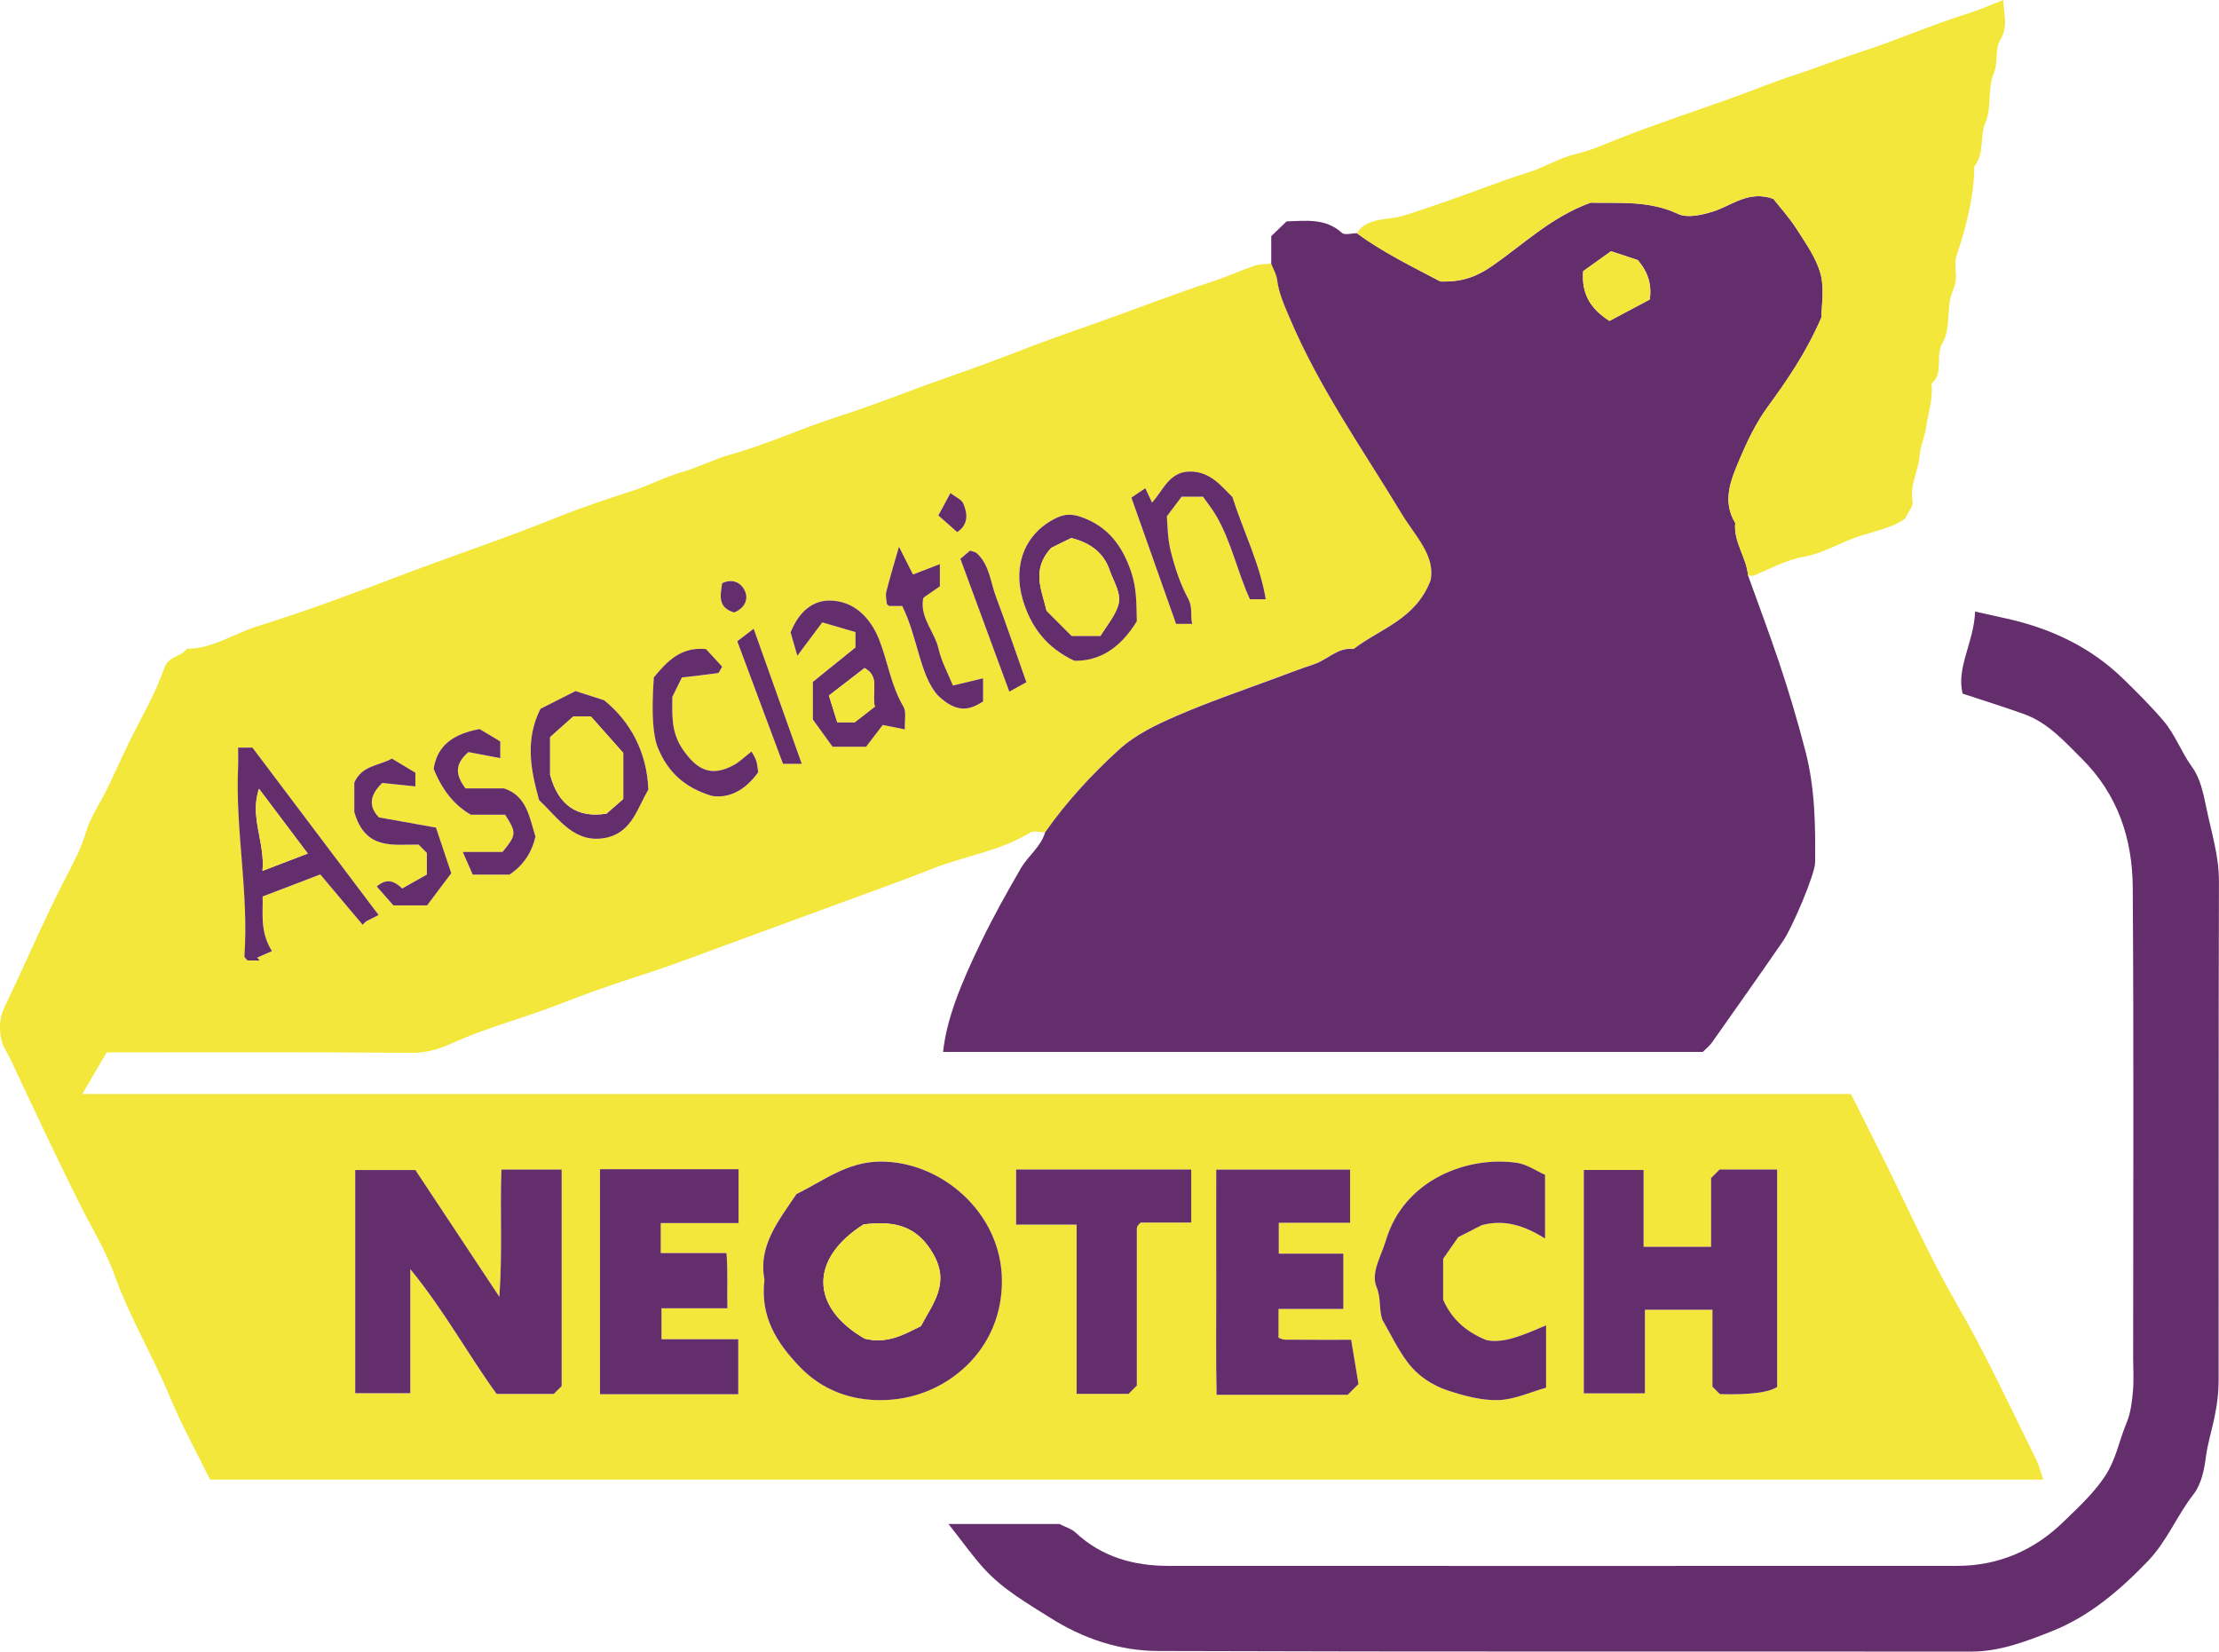
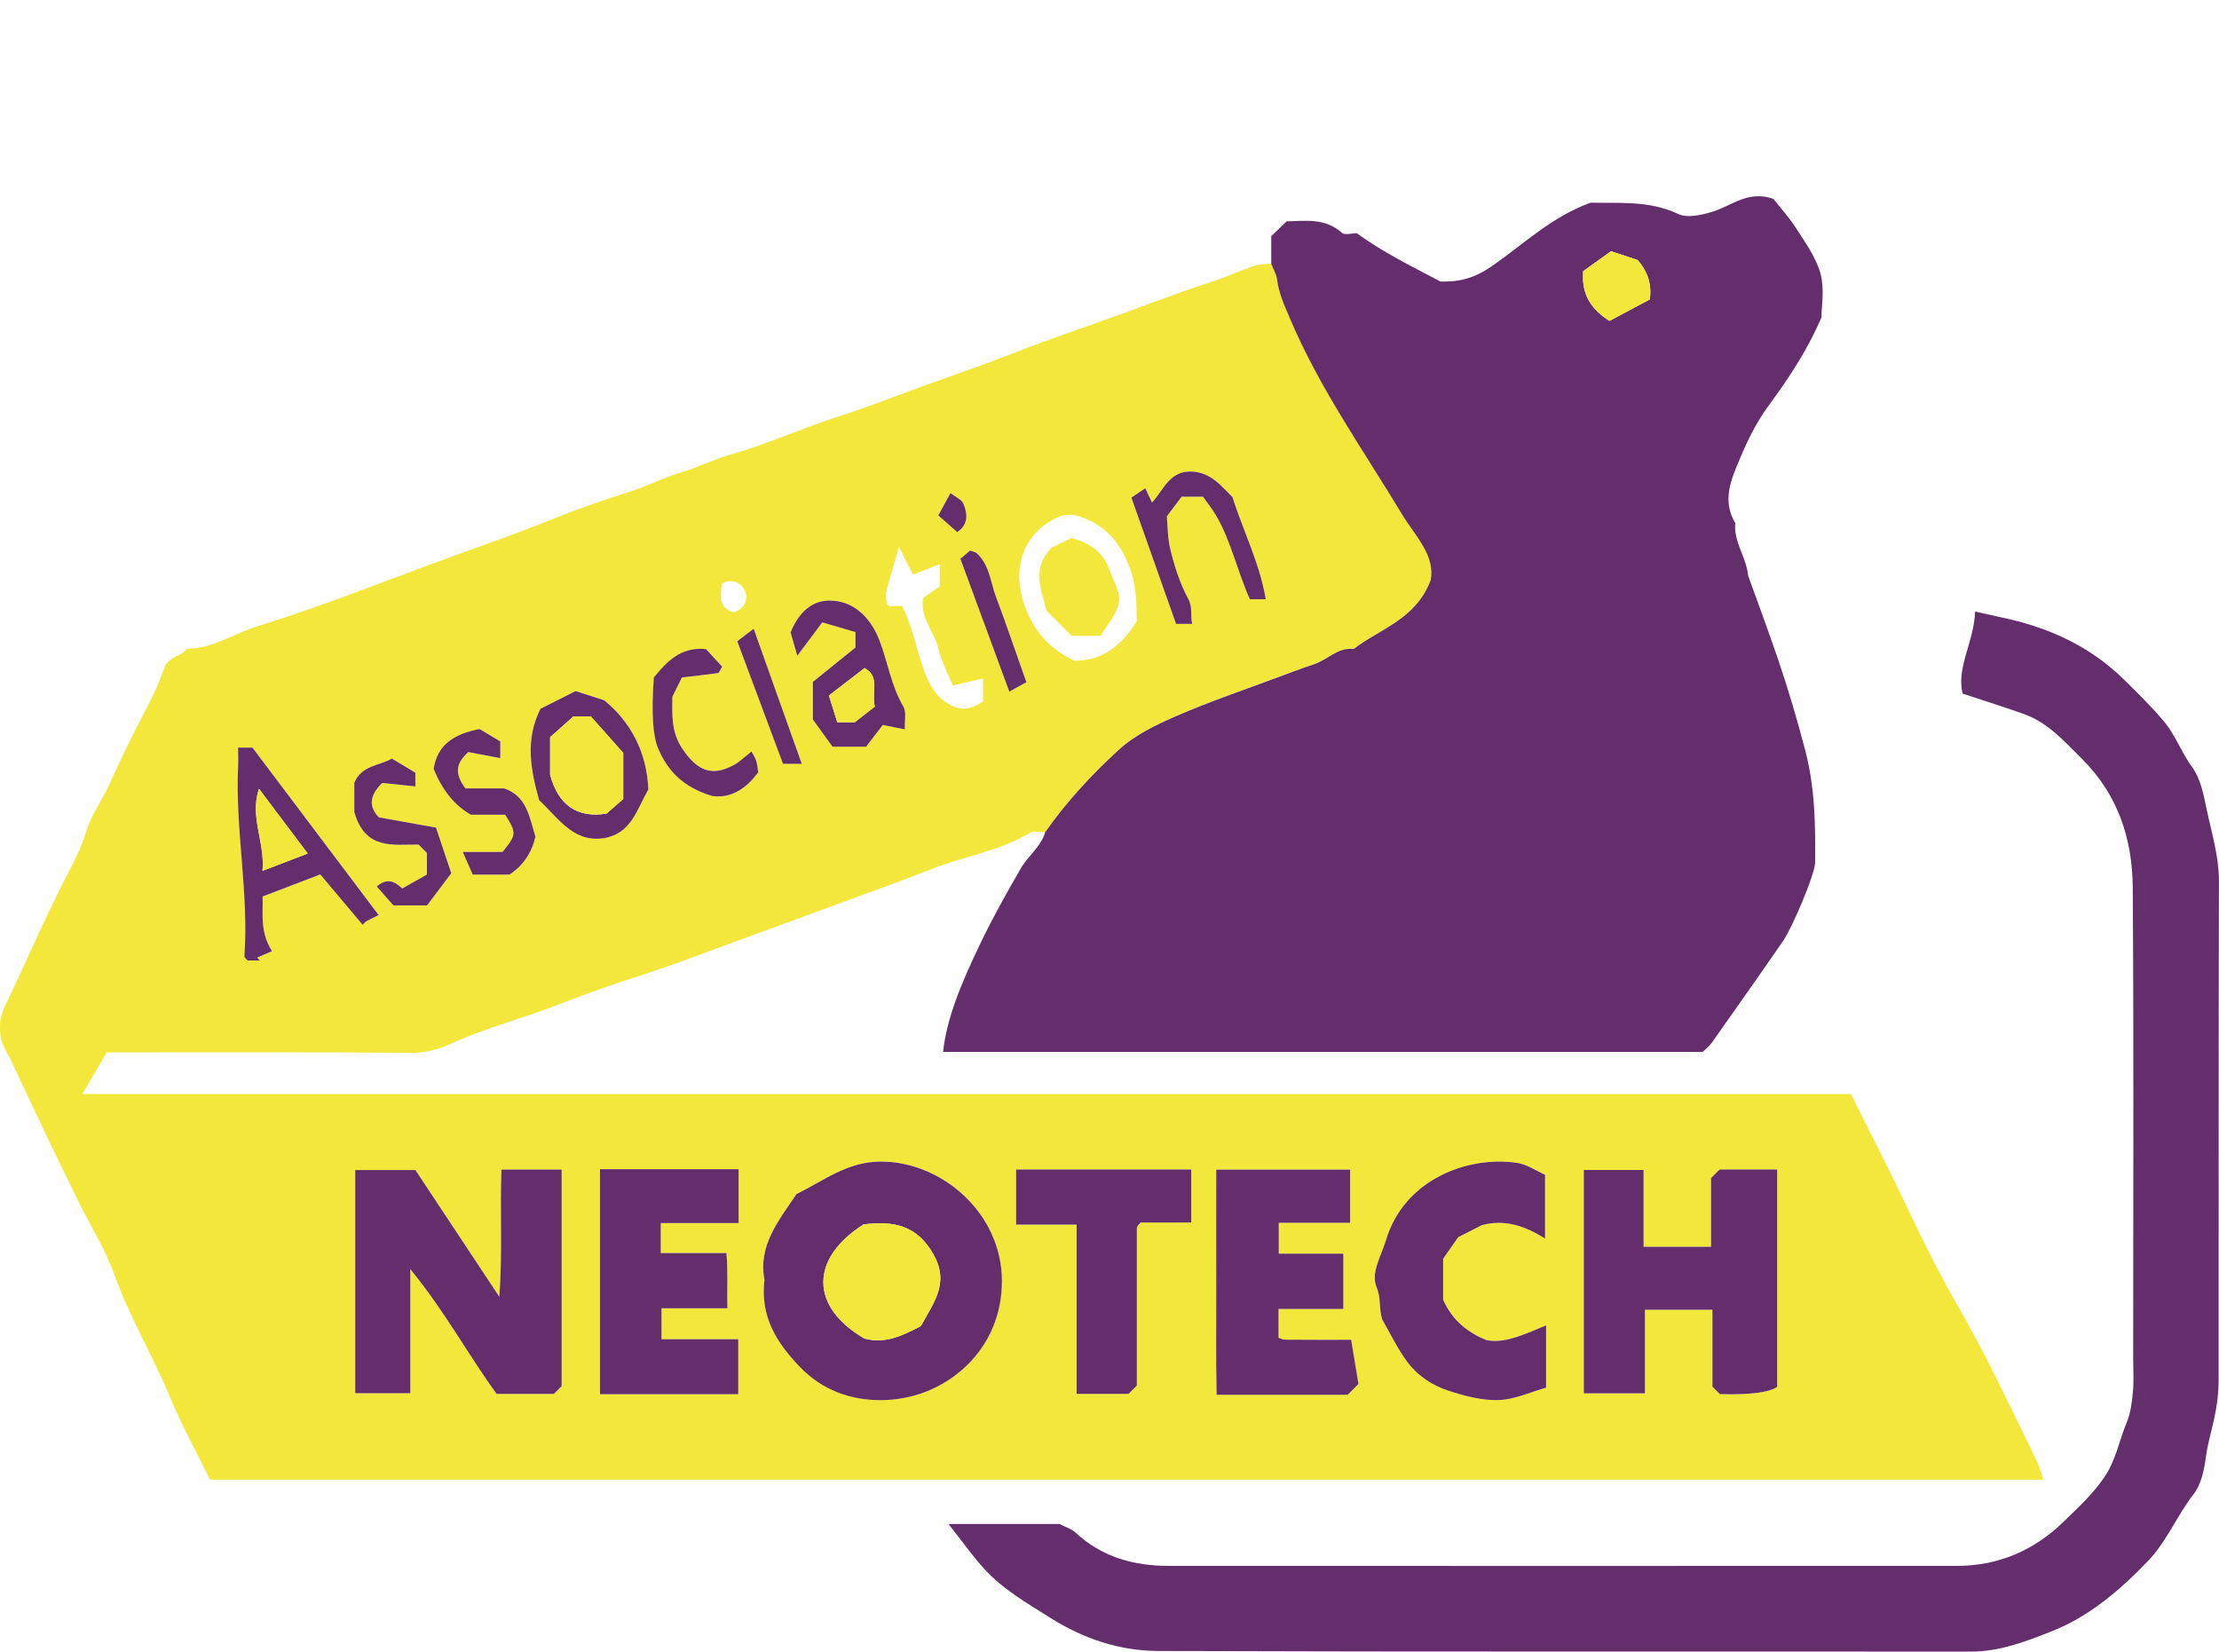
<svg xmlns="http://www.w3.org/2000/svg" viewBox="0 0 363 270.17" data-name="Calque 1" id="Calque_1">
  <defs>
    <style>
      .cls-1 {
        fill: #642e6c;
      }

      .cls-1, .cls-2 {
        stroke-width: 0px;
      }

      .cls-2 {
        fill: #f3e73b;
      }
    </style>
  </defs>
  <path d="M170.96,136.15c-.83,0-1.86-.32-2.47.05-4.97,3.05-10.75,3.82-16.05,5.93-4.72,1.88-9.52,3.57-14.29,5.33-6.07,2.24-12.15,4.47-18.23,6.69-4.92,1.79-9.81,3.7-14.8,5.29-4.56,1.46-9.08,3.04-13.52,4.78-5.88,2.31-12.03,3.86-17.81,6.49-1.93.88-4.05,1.52-6.4,1.5-16.66-.13-33.32-.07-49.94-.07-1.27,2.17-2.51,4.28-3.98,6.8h289.31c1.73,3.44,3.46,6.88,5.19,10.33,4,8.01,7.63,16.23,12.1,23.97,4.82,8.32,8.83,17.01,13.07,25.6.45.91.68,1.93,1.11,3.18H34.35c-2.22-4.54-4.69-9.01-6.64-13.71-2.78-6.69-6.54-12.92-8.99-19.78-1.49-4.19-3.93-8.03-5.91-12.05-1.91-3.87-3.8-7.76-5.66-11.66-1.79-3.76-3.54-7.53-5.31-11.3-.59-1.26-1.48-2.46-1.69-3.78-.27-1.67-.26-3.27.63-5.11,3.35-6.94,6.35-14.04,9.89-20.91,1.24-2.4,2.59-4.88,3.39-7.6.73-2.48,2.3-4.7,3.45-7.06,1.21-2.49,2.34-5.03,3.55-7.53,1.95-4.03,4.32-7.91,5.75-12.11.76-2.24,2.81-1.92,3.76-3.3,4.21,0,7.65-2.47,11.49-3.67,8.1-2.51,16.07-5.5,23.98-8.5,8.35-3.17,16.83-5.99,25.12-9.34,3.97-1.6,8.11-2.98,12.21-4.3,2.81-.9,5.42-2.3,8.21-3.1,2.71-.78,5.22-2.1,7.82-2.83,6.13-1.71,11.88-4.39,17.91-6.31,4.84-1.53,9.57-3.43,14.36-5.16,4.35-1.58,8.73-3.04,13.04-4.73,5.16-2.03,10.41-3.87,15.63-5.71,5.96-2.09,11.85-4.44,17.87-6.38,2.34-.75,4.59-1.8,6.92-2.6.89-.3,1.89-.26,2.84-.38.33.86.85,1.69.96,2.58.27,2.2,1.16,4.15,2.01,6.16,4.84,11.5,12.03,21.64,18.43,32.24,2.14,3.55,5.48,6.74,4.67,10.79-2.43,6.41-8.27,7.92-12.59,11.23-2.58-.3-4.26,1.76-6.45,2.49-2.33.78-4.62,1.66-6.93,2.51-5.18,1.91-10.4,3.71-15.49,5.91-3.48,1.51-6.84,3.1-9.61,5.64-4.44,4.07-8.53,8.49-12,13.45ZM91.88,191.32h-9.85c-.26,6.71.19,13.27-.34,20.81-5.06-7.63-9.56-14.44-13.74-20.74h-9.84v36.51h9.01v-20.3c5.58,6.81,9.45,13.99,14.12,20.41h9.36c.49-.49.85-.85,1.28-1.28v-35.4ZM125.05,209.27c-.75,6.05,1.96,10.35,5.79,14.31,3.65,3.79,8.27,5.42,13.17,5.43,5.23,0,10.22-1.91,14.05-5.59,3.88-3.71,5.86-8.63,5.83-13.98-.05-11.09-9.88-19.44-19.78-19.45-5.55,0-9.37,3.16-13.82,5.3-2.9,4.33-6.32,8.46-5.25,13.97ZM280.13,214.24v12.57l1.23,1.23q7.33.19,9.36-1.18v-35.56h-9.42c-.51.51-.86.86-1.39,1.39v11.25h-11.04v-12.57h-9.78v36.54h10v-13.67h11.04ZM98.14,191.25v36.8h22.62v-8.99h-12.56v-5.06h10.78c-.08-3.08.11-5.98-.15-9.04h-10.75v-4.9h12.73v-8.81h-22.68ZM220.86,191.32h-21.91c0,6.31-.01,12.45,0,18.59.02,6.08-.08,12.17.06,18.24h21.44c.48-.48.95-.95,1.77-1.77-.36-2.19-.77-4.66-1.2-7.23-3.86,0-7.34.01-10.81-.02-.43,0-.87-.25-1.07-.31v-4.72h10.6v-9.04h-10.56v-5.05h11.67v-8.69ZM252.92,216.78c-3.68,1.54-6.89,3.02-9.77,2.42-3.76-1.51-5.85-3.81-7.08-6.61v-6.7c.96-1.37,1.68-2.4,2.47-3.53,1.18-.6,2.56-1.31,3.84-1.96,3.65-.99,6.95.05,10.36,2.19v-10.43c-1.47-.65-2.96-1.71-4.58-1.95-8.13-1.19-18.5,2.75-21.45,12.66-.76,2.56-2.52,5.31-1.53,7.67.77,1.83.34,3.49.94,5.32,1.31,2.24,2.51,4.81,4.18,7.03,1.63,2.16,4,3.72,6.55,4.56,2.66.88,5.53,1.66,8.28,1.56,2.67-.09,5.3-1.34,7.78-2.03v-10.2ZM194.87,191.3h-28.66v9.01h9.9v27.68h8.5c.5-.5.86-.86,1.35-1.35,0-8.48,0-17.1,0-25.72,0-.14.07-.3.15-.43.09-.14.22-.25.47-.52h8.28v-8.67ZM61.95,149.67c-6.88-9.13-13.76-18.25-20.63-27.37h-2.35c0,1.13.04,2.11,0,3.08-.48,10.37,1.77,20.66,1.03,31.04-.02.23.35.48.52.7h2c-.15-.16-.3-.31-.44-.47.78-.34,1.55-.68,2.43-1.06-2.05-3.27-1.42-6.3-1.53-8.94,3.45-1.32,6.46-2.48,9.43-3.61,2.38,2.83,4.65,5.52,6.94,8.24.34-.34.44-.49.58-.57.68-.36,1.37-.7,2.04-1.03ZM185.96,101.64c-.07-2.71,0-5.37-.92-8.09-1.44-4.28-3.77-7.42-8.12-8.97-1.43-.51-2.63-.58-4.08.11-5.09,2.43-7.22,7.62-5.55,13.33,1.32,4.52,3.89,7.9,8.45,10.05q6.18.12,10.21-6.44ZM148.01,119.3c-.07-1.53.27-2.88-.23-3.72-2.02-3.41-2.55-7.3-3.94-10.88-1.27-3.27-3.73-6.18-7.61-6.46-3.37-.25-5.53,1.95-6.82,4.96-.1.22-.17.46-.09.23.43,1.49.74,2.57,1.1,3.82,1.44-1.92,2.68-3.58,4.08-5.46,1.91.56,3.7,1.08,5.43,1.59v2.52c-2.24,1.81-4.63,3.74-6.97,5.63v6.14c1.08,1.5,2.2,3.05,3.22,4.46h5.49c.89-1.17,1.86-2.42,2.73-3.56.98.2,2.11.42,3.6.72ZM88.41,115.94c-2.55,5.02-1.62,9.98-.21,14.94,3.26,3.02,5.8,7.34,11.23,6.08,3.96-1.03,4.81-4.68,6.63-7.83-.23-6.05-2.86-11.07-7.23-14.6-1.88-.6-3.21-1.03-4.68-1.5-1.72.87-3.51,1.77-5.74,2.9ZM195.03,102.05c-.36-1.42.15-2.63-.68-4.16-1.31-2.4-2.17-5.1-2.84-7.77-.54-2.14-.51-4.43-.63-5.66,1.25-1.66,1.94-2.59,2.42-3.22h3.49c.72,1.02,1.52,2.02,2.16,3.11,2.5,4.29,3.47,9.19,5.52,13.67h2.59c-.97-5.83-3.6-10.95-5.46-16.73-1.72-1.64-3.47-4.08-6.77-4.16-3.52-.08-4.48,3-6.37,5.08-.35-.74-.66-1.41-1.1-2.35-.86.58-1.63,1.1-2.28,1.53,2.46,6.95,4.86,13.74,7.31,20.66h2.64ZM83.36,143.06c2.56-1.71,3.74-4.02,4.23-6.2-1.01-3.34-1.48-6.68-5.13-7.89h-6.31c-1.56-2.05-1.93-3.89.48-5.94,1.51.29,3.3.63,5.21.99v-2.73c-1.18-.71-2.52-1.51-3.39-2.03-4.16.79-6.91,2.56-7.51,6.51q2.12,5.23,6.08,7.5h5.61c1.9,2.95,1.88,3.27-.42,6.09h-6.51c.62,1.4,1.1,2.51,1.63,3.71h6.03ZM57.96,132.85c1.8,6.29,6.4,5.23,10.5,5.3l1.36,1.36v3.54c-1.4.79-2.75,1.55-4.03,2.28-1.33-1.25-2.51-1.73-4.17-.33,1.01,1.15,1.94,2.21,2.72,3.09h5.52c1.32-1.76,2.72-3.62,3.95-5.26-.9-2.69-1.68-5.02-2.5-7.46-3.27-.58-6.2-1.11-9.34-1.67-1.61-1.67-1.65-3.49.54-5.63,1.64.17,3.55.36,5.43.56v-2.24c-1.23-.74-2.57-1.54-3.85-2.31-2.14,1.21-4.91,1.07-6.14,3.94v4.83ZM111.55,110.82c1.86-.21,3.88-.42,5.9-.71.2-.03.34-.49.7-1.05-.89-.96-1.84-2-2.65-2.88-4.22-.41-6.43,2.12-8.53,4.63-.43,6.06-.12,9.63.68,11.56,1.57,3.8,4.2,6.43,8.79,7.82,2.89.48,5.53-.99,7.6-3.85-.11-.66-.14-1.32-.33-1.91-.2-.59-.56-1.12-.76-1.49-1.33,1.03-2.03,1.74-2.86,2.19-3.68,2-6.07.92-8.49-2.7-1.91-2.86-1.59-5.79-1.6-8.45.49-.99.83-1.68,1.56-3.15ZM147.57,99.12c2.58,5.16,2.88,11.4,5.88,14.68,3.25,3.09,5.36,2.23,7.36.95v-3.79c-1.66.4-3.1.74-4.94,1.18-.81-2.02-1.89-3.95-2.35-6.01-.62-2.74-2.92-4.91-2.56-7.92.04-.3.2-.58.16-.48,1.16-.8,2.05-1.41,2.62-1.81v-3.64c-1.57.61-2.97,1.15-4.4,1.7-.58-1.16-1.24-2.46-2.29-4.54-.83,2.92-1.51,5.13-2.07,7.36-.15.61.02,1.3.08,1.95.01.13.22.24.36.38h2.14ZM157.11,91.4c2.69,7.32,5.34,14.5,8,21.72,1.11-.61,2-1.1,2.79-1.54-1.67-4.71-3.24-9.37-4.97-13.97-.92-2.44-1.05-5.25-3.17-7.15-.21-.19-.57-.22-1.07-.41-.39.33-.87.74-1.58,1.34ZM131.16,124.94c-2.65-7.45-5.21-14.62-7.87-22.1-.9.69-1.72,1.32-2.68,2.05,2.6,6.97,5.1,13.68,7.48,20.05h3.07ZM156.58,87.03c1.83-1.23,1.74-2.98.98-4.71-.27-.61-1.16-.96-2.09-1.68-.75,1.38-1.32,2.44-1.98,3.66,1.2,1.06,2.14,1.89,3.08,2.72ZM118.14,95.39c-.31,1.97-.78,4.02,1.98,4.79,1.66-.7,2.36-2.08,1.75-3.49-.57-1.32-1.93-2.14-3.73-1.3Z" class="cls-2" />
  <path d="M170.96,136.15c3.47-4.96,7.56-9.38,12-13.45,2.77-2.54,6.13-4.13,9.61-5.64,5.09-2.2,10.31-4,15.49-5.91,2.31-.85,4.6-1.74,6.93-2.51,2.19-.73,3.86-2.79,6.45-2.49,4.32-3.32,10.16-4.83,12.59-11.23.81-4.06-2.53-7.25-4.67-10.79-6.4-10.6-13.59-20.74-18.43-32.24-.85-2.01-1.74-3.95-2.01-6.16-.11-.89-.63-1.72-.96-2.58v-4.52c.81-.78,1.64-1.58,2.51-2.42,3.11-.08,6.34-.58,9.06,1.88.45.41,1.6.06,2.43.06,4.2,3.08,8.87,5.36,13.69,7.9,3.32.08,5.7-.63,8.51-2.59,5.13-3.57,9.69-8.02,16.06-10.31,4.56.13,9.52-.42,14.31,1.85,1.43.68,3.67.23,5.67-.39,3.06-.94,5.81-3.54,9.9-2.08,1.09,1.39,2.63,3.07,3.83,4.96,1.49,2.34,3.2,4.72,3.9,7.33.66,2.47.14,5.26.14,7.09-2.48,5.75-5.57,10.24-8.81,14.67-1.89,2.59-3.33,5.58-4.58,8.55-1.4,3.32-2.91,6.79-.71,10.43-.31,3.11,1.85,5.62,2.1,8.6,1.67,4.64,3.4,9.26,4.98,13.93,1.64,4.85,3.09,9.74,4.38,14.71,1.59,6.1,1.66,12.16,1.6,18.29-.02,1.92-3.74,10.65-5.23,12.81-3.85,5.58-7.76,11.12-11.67,16.66-.38.54-.93.95-1.47,1.5h-124.28c.57-5.44,2.94-11.19,6.12-17.79,2.01-4.18,4.28-8.24,6.61-12.26,1.18-2.03,3.26-3.48,3.96-5.86ZM267.9,42.53c-1.41-.47-2.72-.9-4.35-1.44-1.46,1.04-3.11,2.22-4.56,3.26-.3,3.75,1.2,6.14,4.3,8.14,2.24-1.19,4.54-2.41,6.6-3.51.38-2.82-.54-4.77-1.98-6.46Z" class="cls-1" />
  <path d="M155.15,249.28h18.16c.98.51,1.96.77,2.61,1.38,4.31,4.02,9.53,5.47,15.24,5.47,42.99.02,85.99.01,128.98,0,6.81,0,12.67-2.56,17.46-7.25,2.3-2.25,4.69-4.4,6.6-7.19,1.96-2.86,2.45-6.03,3.7-9.01.65-1.56.86-3.35,1.02-5.06.17-1.82.04-3.66.04-5.5,0-25.66.11-51.33-.07-76.99-.06-7.94-2.43-15.17-8.35-21.05-2.88-2.86-5.52-5.87-9.44-7.28-3.21-1.15-6.46-2.16-10.03-3.34-1.09-4.25,1.86-8.43,2.03-13.43,1.71.38,3.32.74,4.94,1.1,7.34,1.6,13.94,4.67,19.36,9.97,2.25,2.2,4.49,4.42,6.52,6.81,1.93,2.26,2.91,5.14,4.69,7.57,1.3,1.78,1.83,4.26,2.29,6.51.82,4.02,2.1,7.95,2.09,12.16-.07,27.16-.03,54.32-.05,81.49,0,2.23-.28,4.4-.77,6.63-.43,1.95-1.04,3.97-1.31,6.02-.27,2.11-.76,4.5-2.01,6.1-2.73,3.5-4.34,7.69-7.49,10.97-4.62,4.8-9.61,9.06-15.78,11.49-4.17,1.65-8.45,3.3-13.14,3.3-44.33-.04-88.65.05-132.98-.1-6.3-.02-12.22-1.99-17.72-5.47-3.79-2.39-7.64-4.6-10.68-7.91-1.93-2.1-3.58-4.46-5.91-7.41Z" class="cls-1" />
-   <path d="M285.96,94.15c-.25-2.98-2.41-5.49-2.1-8.6-2.2-3.63-.7-7.11.71-10.43,1.26-2.97,2.69-5.96,4.58-8.55,3.24-4.43,6.33-8.92,8.81-14.67,0-1.83.52-4.62-.14-7.09-.7-2.61-2.41-4.99-3.9-7.33-1.21-1.89-2.74-3.57-3.83-4.96-4.09-1.46-6.84,1.14-9.9,2.08-2,.61-4.23,1.06-5.67.39-4.79-2.26-9.75-1.72-14.31-1.85-6.37,2.29-10.92,6.74-16.06,10.31-2.81,1.95-5.18,2.67-8.51,2.59-4.83-2.54-9.5-4.81-13.69-7.9,1.8-2.69,5-2.07,7.51-2.83,2.22-.67,4.41-1.45,6.61-2.19,4.66-1.59,9.24-3.45,13.94-4.92,2.67-.83,5.06-2.37,7.75-3,2.6-.61,4.95-1.7,7.4-2.66,5.88-2.31,11.89-4.27,17.84-6.4,3.62-1.3,7.19-2.77,10.85-3.96,3.52-1.15,6.97-2.53,10.46-3.66,6.02-1.95,11.82-4.51,17.85-6.39,1.76-.55,3.45-1.32,5.55-2.13.06,2.27.86,4.27-.48,6.51-.94,1.56-.28,3.61-1.09,5.53-1.02,2.4-.29,5.55-1.32,7.94-1.03,2.39-.11,5.14-1.85,7.23-.03,5.11-1.37,9.95-2.94,14.76-.39,1.2.07,2.66-.1,3.97-.13,1.05-.75,2.04-.93,3.09-.41,2.35-.07,5.08-1.19,6.98-1.3,2.23.25,4.96-1.84,6.76.27,2.44-.53,4.74-.87,7.1-.23,1.6-.97,3.05-1.06,4.57-.16,2.57-1.68,4.88-1.15,7.59.14.73-.7,1.65-1.25,2.81-2.22,1.62-5.38,2.09-8.23,3.13-2.75,1-5.37,2.57-8.21,3.07-3.01.53-5.54,1.95-8.24,3.09-.28.12-.66.02-.99.02Z" class="cls-2" />
  <path d="M91.88,191.32v35.4c-.43.43-.78.78-1.28,1.28h-9.36c-4.67-6.42-8.54-13.6-14.12-20.41v20.3h-9.01v-36.51h9.84c4.18,6.31,8.69,13.11,13.74,20.74.53-7.54.08-14.1.34-20.81h9.85Z" class="cls-1" />
  <path d="M125.05,209.27c-1.06-5.51,2.35-9.64,5.25-13.97,4.45-2.14,8.27-5.31,13.82-5.3,9.89,0,19.72,8.36,19.78,19.45.03,5.34-1.95,10.26-5.83,13.98-3.84,3.67-8.83,5.59-14.05,5.59-4.91,0-9.52-1.64-13.17-5.43-3.82-3.97-6.54-8.26-5.79-14.31ZM141.26,200.28c-8.85,5.63-8.73,13.54.18,18.68,3.7.93,6.48-.69,9.21-2.05,1.96-3.7,4.73-6.9,2.1-11.65-2.67-4.84-6.54-5.61-11.49-4.98Z" class="cls-1" />
  <path d="M280.13,214.24h-11.04v13.67h-10v-36.54h9.78v12.57h11.04v-11.25c.52-.52.88-.88,1.39-1.39h9.42v35.56q-2.04,1.37-9.36,1.18l-1.23-1.23v-12.57Z" class="cls-1" />
  <path d="M98.14,191.25h22.68v8.81h-12.73v4.9h10.75c.26,3.06.07,5.97.15,9.04h-10.78v5.06h12.56v8.99h-22.62v-36.8Z" class="cls-1" />
  <path d="M220.86,191.32v8.69h-11.67v5.05h10.56v9.04h-10.6v4.72c.21.06.64.31,1.07.31,3.47.03,6.95.02,10.81.02.43,2.58.84,5.05,1.2,7.23-.82.82-1.29,1.29-1.77,1.77h-21.44c-.14-6.07-.04-12.16-.06-18.24-.02-6.14,0-12.28,0-18.59h21.91Z" class="cls-1" />
  <path d="M252.92,216.78v10.2c-2.48.69-5.11,1.94-7.78,2.03-2.75.09-5.62-.69-8.28-1.56-2.55-.84-4.92-2.4-6.55-4.56-1.67-2.21-2.87-4.78-4.18-7.03-.6-1.82-.17-3.48-.94-5.32-.99-2.36.77-5.11,1.53-7.67,2.95-9.91,13.32-13.85,21.45-12.66,1.62.24,3.11,1.3,4.58,1.95v10.43c-3.41-2.15-6.7-3.18-10.36-2.19-1.29.66-2.66,1.36-3.84,1.96-.79,1.13-1.51,2.16-2.47,3.53v6.7c1.23,2.8,3.33,5.1,7.08,6.61,2.88.61,6.1-.87,9.77-2.42Z" class="cls-1" />
  <path d="M194.87,191.3v8.67h-8.28c-.25.27-.39.38-.47.52-.08.13-.15.29-.15.43,0,8.62,0,17.24,0,25.72-.49.49-.84.84-1.35,1.35h-8.5v-27.68h-9.9v-9.01h28.66Z" class="cls-1" />
  <path d="M61.95,149.67c-.67.34-1.36.67-2.04,1.03-.14.07-.24.23-.58.57-2.29-2.72-4.56-5.41-6.94-8.24-2.97,1.14-5.98,2.29-9.43,3.61.11,2.64-.51,5.67,1.53,8.94-.88.38-1.65.72-2.43,1.06.15.16.3.31.44.47h-2c-.17-.22-.54-.47-.52-.7.74-10.38-1.51-20.67-1.03-31.04.05-.98,0-1.95,0-3.08h2.35c6.87,9.12,13.75,18.24,20.63,27.37ZM50.34,139.61c-2.78-3.69-5.32-7.07-7.97-10.59-1.58,4.61,1.01,8.7.57,13.43,2.69-1.03,4.91-1.89,7.4-2.84Z" class="cls-1" />
-   <path d="M185.96,101.64q-4.04,6.56-10.21,6.44c-4.56-2.15-7.13-5.53-8.45-10.05-1.67-5.71.46-10.9,5.55-13.33,1.45-.69,2.66-.62,4.08-.11,4.34,1.54,6.67,4.69,8.12,8.97.92,2.72.85,5.37.92,8.09ZM171.96,89.62c-3.31,3.57-1.53,6.92-.76,10.27,1.38,1.38,2.79,2.79,4.11,4.11h4.72c.97-1.6,2.26-3.1,2.85-4.84.7-2.05-.71-3.97-1.35-5.88-.98-2.9-3.24-4.53-6.29-5.28-1.11.55-2.22,1.09-3.28,1.61Z" class="cls-1" />
  <path d="M148.01,119.3c-1.5-.3-2.63-.53-3.6-.72-.87,1.14-1.84,2.4-2.73,3.56h-5.49c-1.01-1.41-2.13-2.96-3.22-4.46v-6.14c2.35-1.9,4.74-3.83,6.97-5.63v-2.52c-1.74-.51-3.52-1.03-5.43-1.59-1.4,1.88-2.64,3.54-4.08,5.46-.36-1.26-.67-2.33-1.1-3.82-.08.23-.01,0,.09-.23,1.29-3.02,3.45-5.21,6.82-4.96,3.88.28,6.34,3.19,7.61,6.46,1.39,3.58,1.92,7.47,3.94,10.88.5.85.17,2.19.23,3.72ZM139.82,118.14c1.33-1.03,2.35-1.82,3.29-2.56-.59-2.33.94-4.89-1.68-6.31-1.89,1.46-3.76,2.9-5.83,4.49.5,1.59.95,3.04,1.36,4.37h2.86Z" class="cls-1" />
  <path d="M88.41,115.94c2.23-1.13,4.01-2.03,5.74-2.9,1.47.47,2.8.9,4.68,1.5,4.36,3.53,7,8.55,7.23,14.6-1.82,3.14-2.67,6.8-6.63,7.83-5.42,1.26-7.97-3.06-11.23-6.08-1.4-4.96-2.33-9.92.21-14.94ZM99.22,133.08c1.07-.93,1.93-1.69,2.73-2.38v-7.54c-1.67-1.88-3.58-4.03-5.29-5.96h-2.88c-1.48,1.32-2.7,2.41-3.79,3.38v6.15c1.31,4.96,4.45,7.13,9.22,6.36Z" class="cls-1" />
  <path d="M195.03,102.05h-2.64c-2.45-6.92-4.85-13.72-7.31-20.66.64-.43,1.42-.95,2.28-1.53.44.94.75,1.61,1.1,2.35,1.89-2.08,2.84-5.16,6.37-5.08,3.3.08,5.05,2.51,6.77,4.16,1.86,5.78,4.49,10.9,5.46,16.73h-2.59c-2.05-4.48-3.02-9.38-5.52-13.67-.64-1.09-1.44-2.09-2.16-3.11h-3.49c-.48.64-1.17,1.56-2.42,3.22.12,1.23.09,3.52.63,5.66.67,2.67,1.54,5.37,2.84,7.77.83,1.53.32,2.74.68,4.16Z" class="cls-1" />
  <path d="M83.36,143.06h-6.03c-.53-1.2-1.01-2.3-1.63-3.71h6.51c2.3-2.81,2.31-3.13.42-6.09h-5.61q-3.97-2.26-6.08-7.5c.6-3.95,3.35-5.72,7.51-6.51.87.52,2.21,1.32,3.39,2.03v2.73c-1.91-.36-3.69-.71-5.21-.99-2.4,2.05-2.03,3.89-.48,5.94h6.31c3.65,1.21,4.12,4.54,5.13,7.89-.49,2.19-1.67,4.49-4.23,6.2Z" class="cls-1" />
  <path d="M57.96,132.85v-4.83c1.23-2.86,4-2.72,6.14-3.94,1.28.77,2.62,1.57,3.85,2.31v2.24c-1.88-.19-3.8-.39-5.43-.56-2.19,2.13-2.15,3.95-.54,5.63,3.14.56,6.07,1.08,9.34,1.67.82,2.44,1.6,4.77,2.5,7.46-1.23,1.64-2.63,3.5-3.95,5.26h-5.52c-.77-.88-1.71-1.94-2.72-3.09,1.65-1.4,2.84-.92,4.17.33,1.28-.72,2.62-1.48,4.03-2.28v-3.54l-1.36-1.36c-4.09-.06-8.7.99-10.5-5.3Z" class="cls-1" />
  <path d="M111.55,110.82c-.73,1.48-1.07,2.17-1.56,3.15.01,2.66-.3,5.59,1.6,8.45,2.42,3.62,4.81,4.71,8.49,2.7.84-.46,1.54-1.16,2.86-2.19.2.38.57.91.76,1.49.2.6.23,1.25.33,1.91-2.07,2.86-4.71,4.33-7.6,3.85-4.59-1.39-7.22-4.02-8.79-7.82-.8-1.93-1.12-5.5-.68-11.56,2.1-2.51,4.31-5.04,8.53-4.63.81.88,1.76,1.92,2.65,2.88-.36.56-.5,1.03-.7,1.05-2.02.28-4.05.5-5.9.71Z" class="cls-1" />
-   <path d="M147.57,99.12h-2.14c-.14-.14-.35-.25-.36-.38-.06-.65-.24-1.34-.08-1.95.56-2.23,1.23-4.43,2.07-7.36,1.05,2.08,1.71,3.38,2.29,4.54,1.43-.55,2.83-1.09,4.4-1.7v3.64c-.57.39-1.46,1-2.62,1.81.04-.1-.13.18-.16.48-.36,3.02,1.94,5.19,2.56,7.92.47,2.07,1.54,4,2.35,6.01,1.84-.44,3.28-.78,4.94-1.18v3.79c-2,1.27-4.11,2.14-7.36-.95-3-3.28-3.3-9.51-5.88-14.68Z" class="cls-1" />
  <path d="M157.11,91.4c.71-.6,1.19-1.01,1.58-1.34.51.19.86.22,1.07.41,2.12,1.9,2.25,4.71,3.17,7.15,1.73,4.6,3.3,9.26,4.97,13.97-.8.44-1.69.93-2.79,1.54-2.66-7.22-5.3-14.4-8-21.72Z" class="cls-1" />
  <path d="M131.16,124.94h-3.07c-2.38-6.37-4.88-13.08-7.48-20.05.96-.74,1.78-1.37,2.68-2.05,2.66,7.48,5.22,14.65,7.87,22.1Z" class="cls-1" />
  <path d="M156.58,87.03c-.94-.83-1.88-1.66-3.08-2.72.66-1.22,1.23-2.28,1.98-3.66.93.72,1.82,1.06,2.09,1.68.75,1.73.85,3.47-.98,4.71Z" class="cls-1" />
-   <path d="M118.14,95.39c1.8-.84,3.16-.01,3.73,1.3.61,1.41-.09,2.79-1.75,3.49-2.76-.77-2.28-2.82-1.98-4.79Z" class="cls-1" />
  <path d="M267.9,42.53c1.44,1.69,2.36,3.64,1.98,6.46-2.06,1.09-4.35,2.31-6.6,3.51-3.1-2-4.59-4.39-4.3-8.14,1.45-1.04,3.11-2.22,4.56-3.26,1.63.54,2.94.97,4.35,1.44Z" class="cls-2" />
  <path d="M141.26,200.28c4.95-.64,8.81.14,11.49,4.98,2.63,4.75-.14,7.95-2.1,11.65-2.73,1.36-5.5,2.98-9.21,2.05-8.9-5.14-9.03-13.05-.18-18.68Z" class="cls-2" />
  <path d="M50.34,139.61c-2.49.96-4.71,1.81-7.4,2.84.44-4.73-2.15-8.82-.57-13.43,2.65,3.51,5.19,6.89,7.97,10.59Z" class="cls-2" />
  <path d="M171.96,89.62c1.06-.52,2.16-1.06,3.28-1.61,3.05.74,5.31,2.38,6.29,5.28.65,1.9,2.05,3.83,1.35,5.88-.59,1.74-1.88,3.24-2.85,4.84h-4.72c-1.32-1.32-2.73-2.73-4.11-4.11-.77-3.35-2.55-6.7.76-10.27Z" class="cls-2" />
  <path d="M139.82,118.14h-2.86c-.41-1.33-.87-2.78-1.36-4.37,2.07-1.6,3.94-3.04,5.83-4.49,2.62,1.42,1.09,3.98,1.68,6.31-.94.73-1.96,1.52-3.29,2.56Z" class="cls-2" />
  <path d="M99.22,133.08c-4.77.77-7.91-1.39-9.22-6.36v-6.15c1.08-.97,2.31-2.06,3.79-3.38h2.88c1.71,1.93,3.62,4.08,5.29,5.96v7.54c-.8.69-1.67,1.45-2.73,2.38Z" class="cls-2" />
</svg>